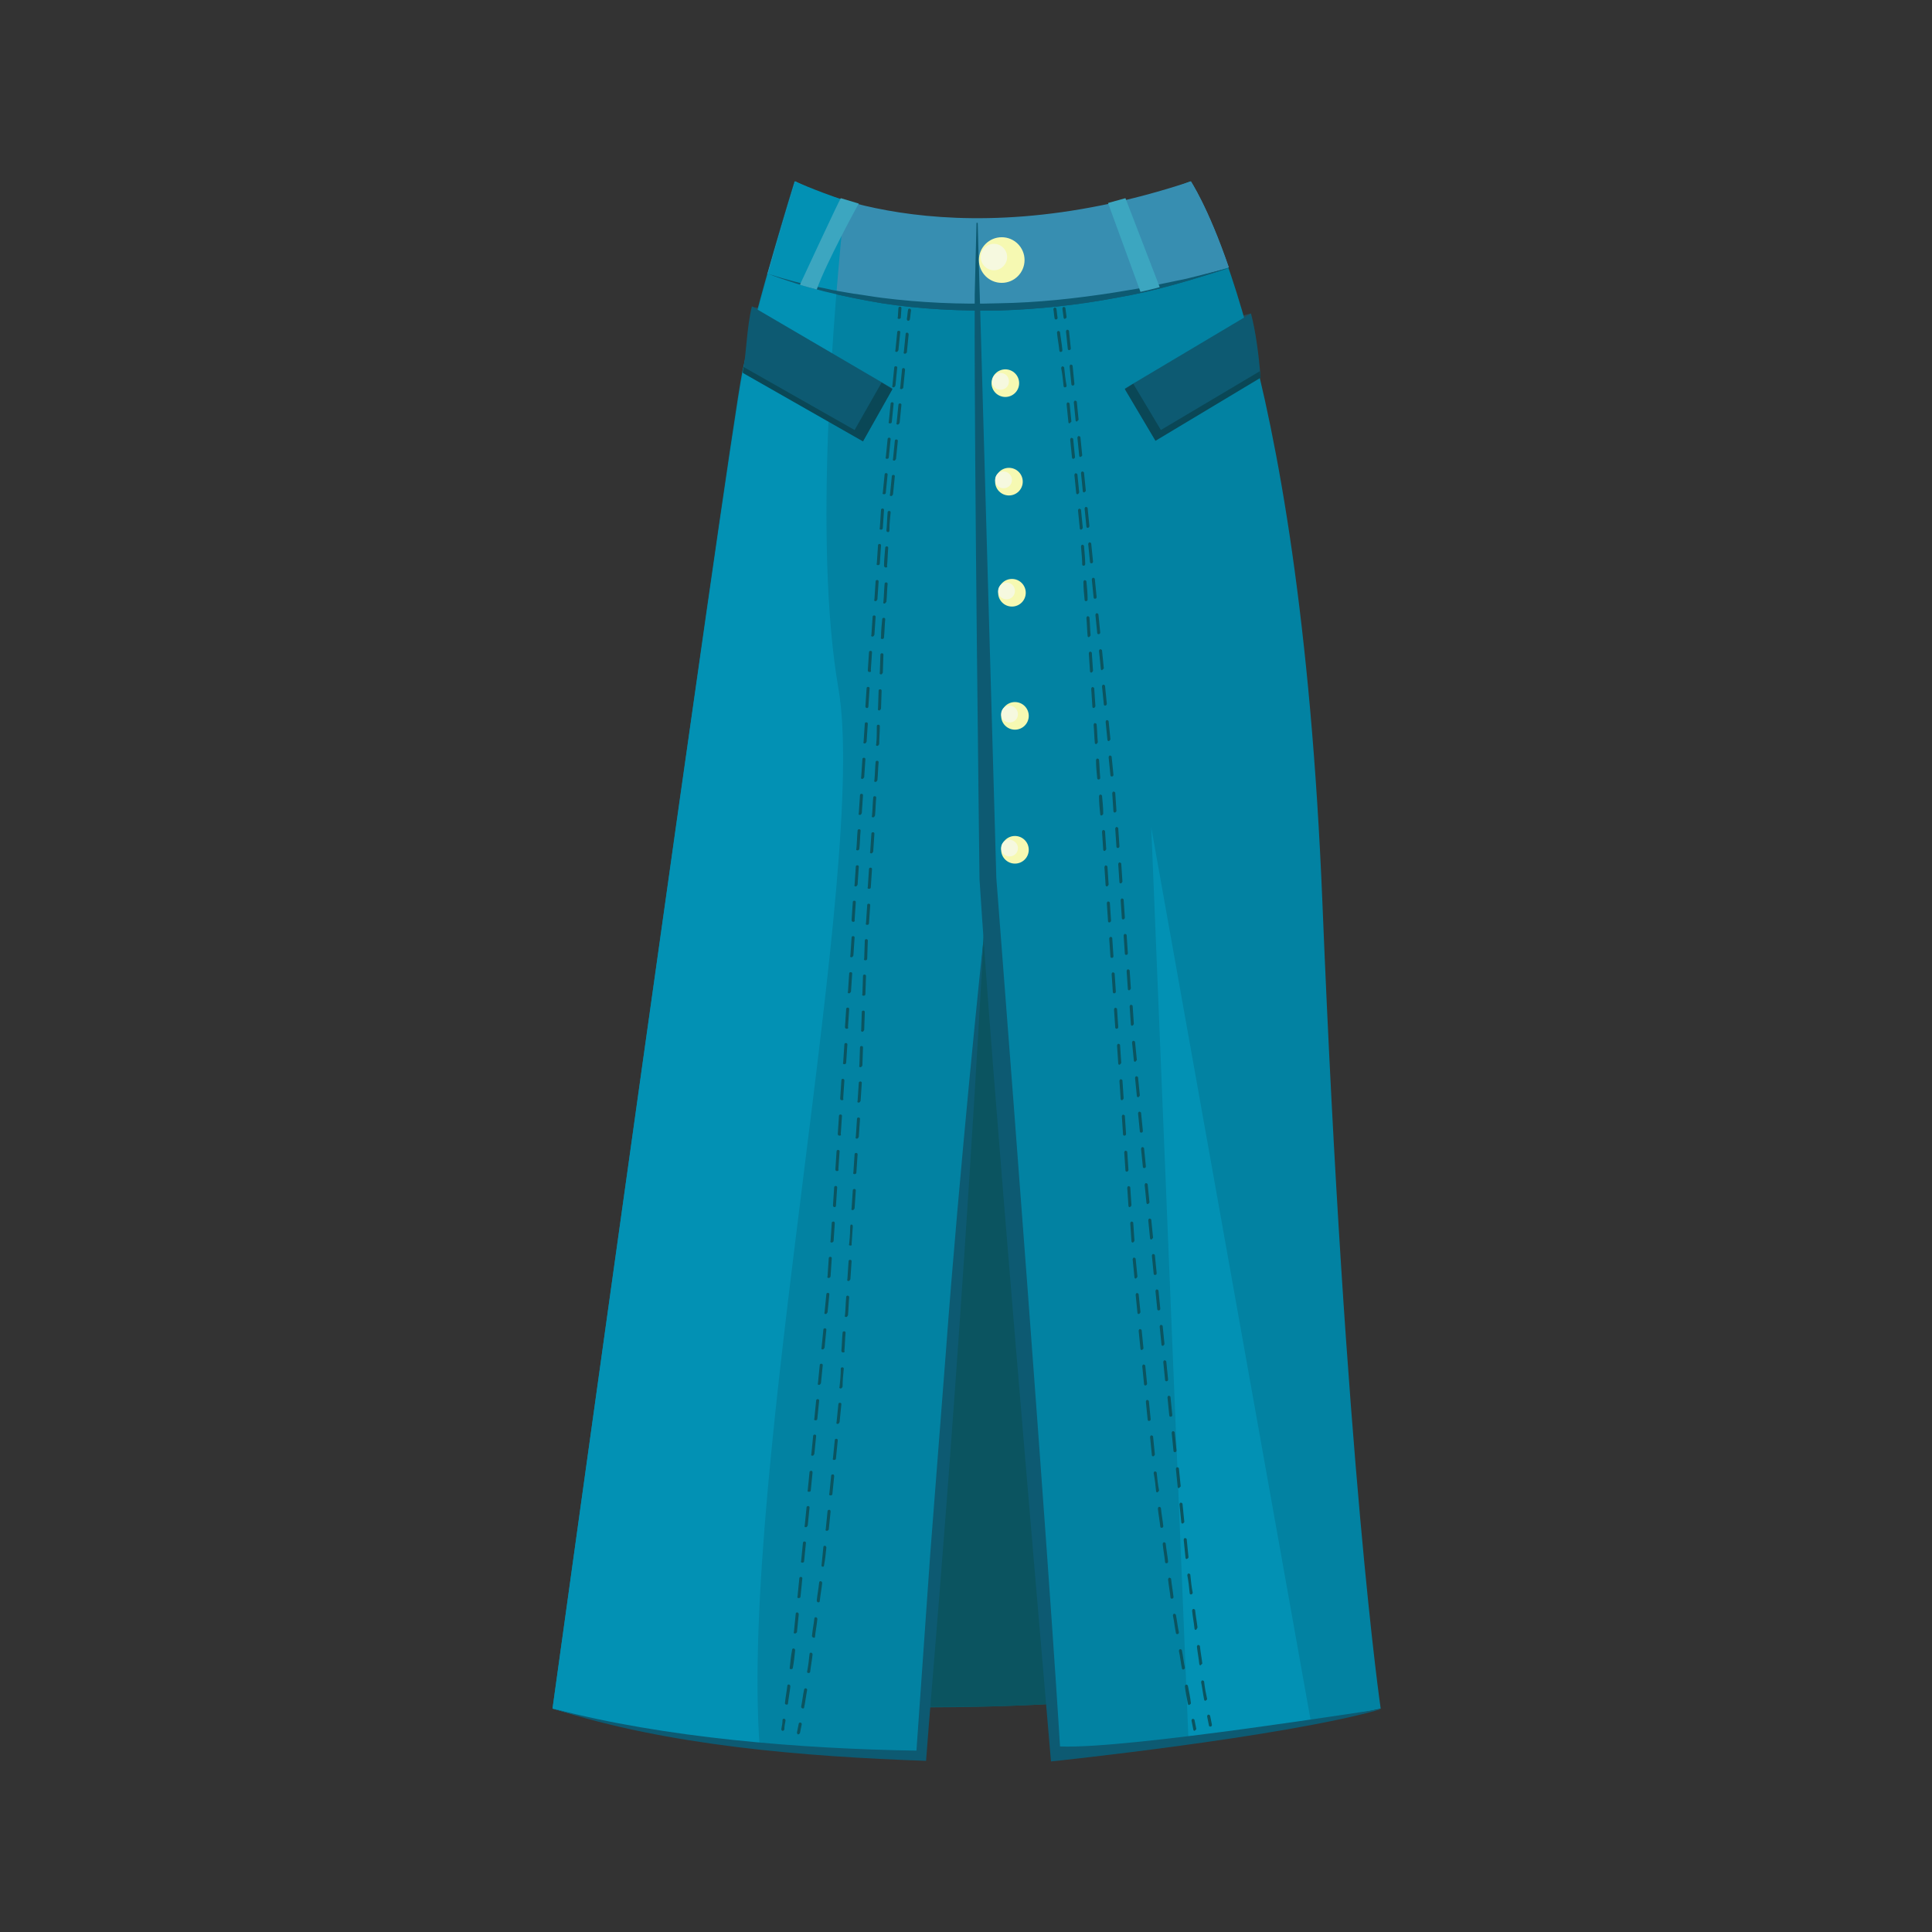
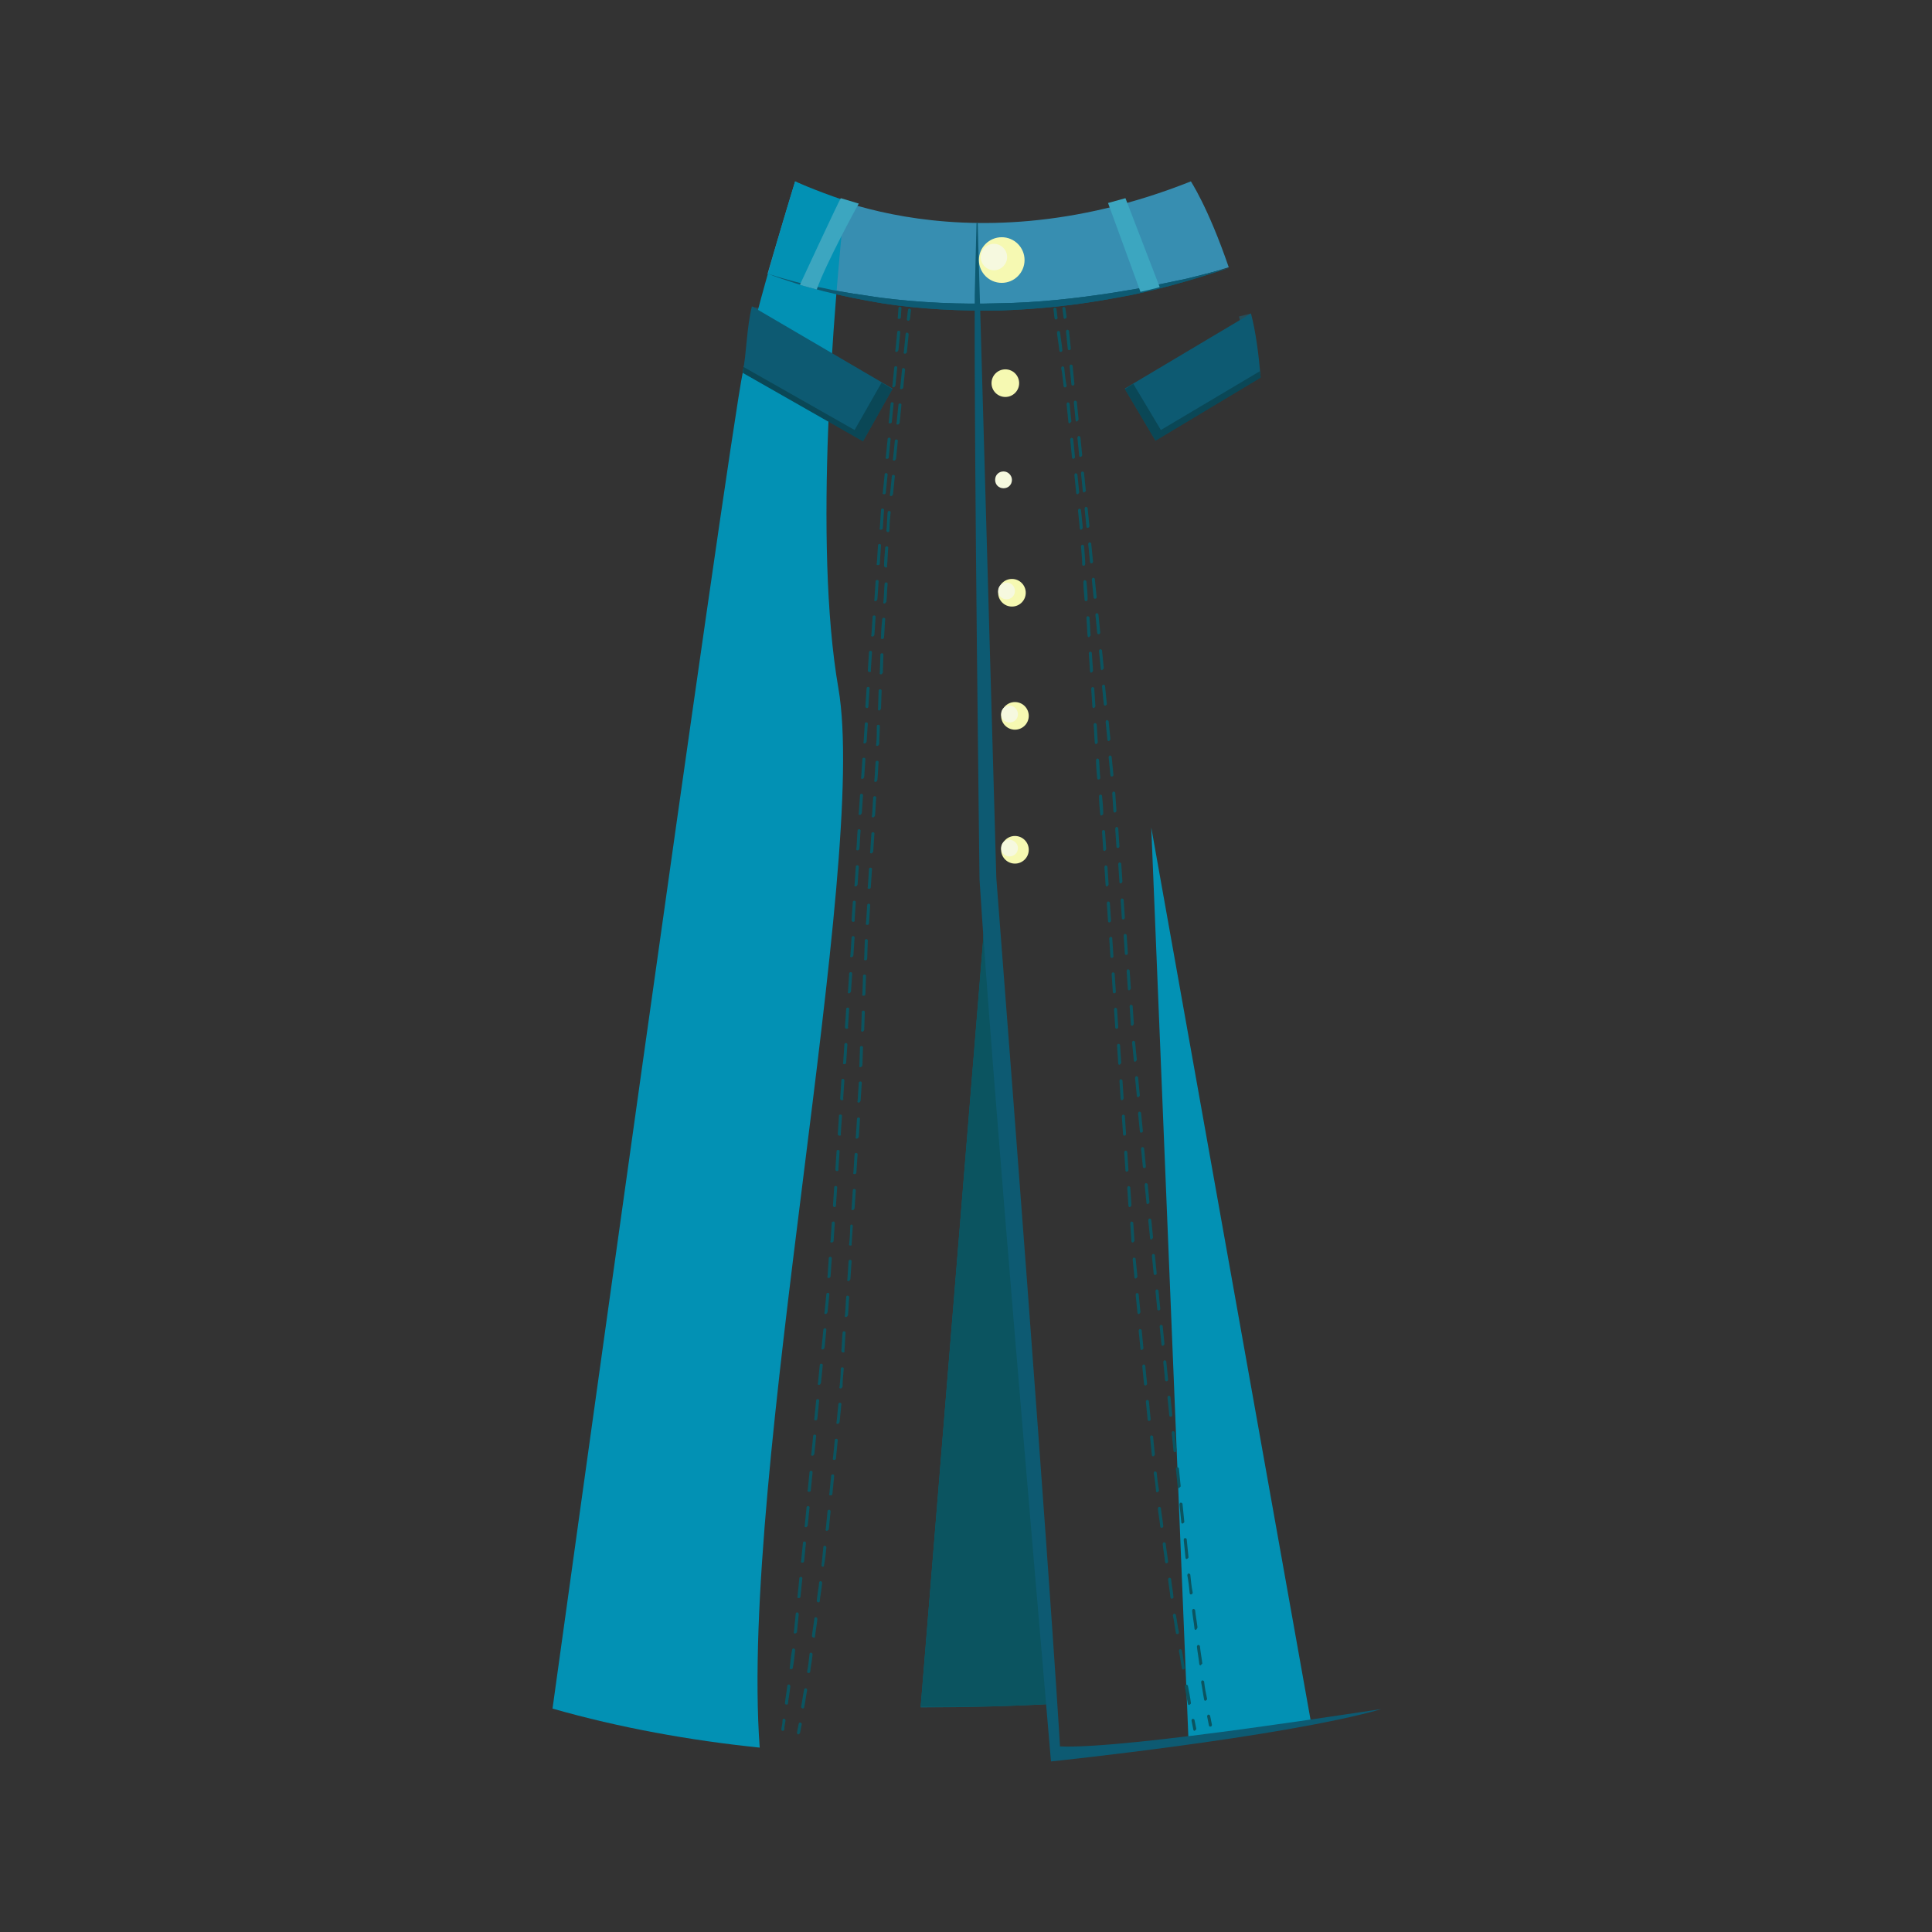
<svg xmlns="http://www.w3.org/2000/svg" version="1.1" id="Layer_1" x="0px" y="0px" viewBox="0 0 321.7 321.7" style="enable-background:new 0 0 321.7 321.7;" xml:space="preserve">
  <rect x="0" y="0" width="321.7" height="321.7" fill="#333333" stroke="none" />
  <style type="text/css">
	.st0{fill:#264D59;}
	.st1{fill:#0B6277;}
	.st2{fill:#0B5460;}
	.st3{fill:#0282A2;}
	.st4{fill:#378EB1;}
	.st5{fill:#0D5A72;}
	.st6{fill:#0291B4;}
	.st7{fill:#0A4756;}
	.st8{fill:#F6F9B2;}
	.st9{fill:#F6F9DF;}
	.st10{fill:#3CA6C0;}
</style>
  <g>
    <polygon class="st0" points="127.7,51.5 125.2,51.1 126.4,53.4  " />
    <polygon class="st0" points="206.3,52.7 208.3,52.2 208.3,55.1 206.9,55.1  " />
    <path class="st1" d="M175.6,283.7l-11.1-137.1l-0.2,2.8l-11,134.9C161,284.3,168.5,284.1,175.6,283.7z" />
    <path class="st2" d="M175.6,283.7l-11.1-137.1l-11.2,137.6C161,284.3,168.5,284.1,175.6,283.7z" />
-     <path class="st3" d="M175.6,291.7c31.1-1.9,54.3-7.2,54.3-7.2s-5.9-40.2-9.7-134.1c-3.8-93.9-22-120.2-22-120.2   c-39.2,15.6-65.9,0-65.9,0s-6.4,20.6-8.7,31.7C121.2,73.9,92,284.5,92,284.5c19.9,5.7,41.4,7.7,61.3,7.9l11.2-145.8L175.6,291.7z" />
    <g>
      <path class="st4" d="M204.6,44.5C204.6,44.5,204.6,44.4,204.6,44.5c-3.5-10.2-6.4-14.4-6.3-14.3c0,0,0,0,0,0    c-39.2,15.6-65.9,0-65.9,0s-2.2,7.2-4.6,15.4C137.5,49,166.1,56.6,204.6,44.5z" />
    </g>
    <g>
      <path class="st5" d="M127.9,45.6c3.1,1,6.2,1.8,9.4,2.4c1.6,0.4,3.2,0.6,4.8,0.9c1.6,0.2,3.2,0.5,4.8,0.7    c6.4,0.8,12.9,1.1,19.4,0.9c6.5-0.1,12.9-0.8,19.3-1.8l4.8-0.8l4.8-1l2.4-0.5l2.4-0.6l4.7-1.2c-6.2,2-12.4,3.9-18.9,5    c-6.4,1.2-12.9,1.9-19.4,2.1c-6.5,0.1-13.1-0.2-19.5-1.2C140.3,49.4,133.9,47.9,127.9,45.6z" />
    </g>
    <g>
-       <path class="st4" d="M204.6,44.5C204.6,44.5,204.6,44.4,204.6,44.5c-3.5-10.2-6.4-14.4-6.3-14.3c0,0,0,0,0,0    c-41.5,13.8-65.9,0-65.9,0s-2.2,7.2-4.6,15.4C137.5,49,166.1,56.6,204.6,44.5z" />
-     </g>
+       </g>
    <path class="st6" d="M132.4,30.2c0,0-6.4,20.6-8.7,31.7C121.2,73.9,92,284.5,92,284.5c11.2,3.2,22.9,5.3,34.5,6.5   c-3.4-46.1,18.2-146.9,13.1-176.4c-4.2-24.3-0.7-63.8,1.1-81.2C135.4,31.6,132.4,30.2,132.4,30.2z" />
    <g>
      <path class="st5" d="M127.9,45.6c3.1,1,6.2,1.8,9.4,2.4c1.6,0.4,3.2,0.6,4.8,0.9c1.6,0.2,3.2,0.5,4.8,0.7    c6.4,0.8,12.9,1.1,19.4,0.9c6.5-0.1,12.9-0.8,19.3-1.8l4.8-0.8l4.8-1l2.4-0.5l2.4-0.6l4.7-1.2c-6.2,2-12.4,3.9-18.9,5    c-6.4,1.2-12.9,1.9-19.4,2.1c-6.5,0.1-13.1-0.2-19.5-1.2C140.3,49.4,133.9,47.9,127.9,45.6z" />
    </g>
    <path class="st5" d="M123.7,61.8c0,0.1,0,0.1,0,0.2l20,11.4l4.9-8.7l-23.4-13.7C124.3,54.7,124.3,59,123.7,61.8z" />
    <path class="st7" d="M146.8,63.7l-4.5,7.9l-18.5-10.5c0,0.3-0.1,0.5-0.1,0.8c0,0.1,0,0.1,0,0.2l20,11.4l4.9-8.7L146.8,63.7z" />
    <path class="st5" d="M208.3,52.2l-21,12.5l5.1,8.6l17.5-10.5C209.6,59.1,209.1,55.2,208.3,52.2z" />
    <path class="st7" d="M193.3,71.6l-4.6-7.7l-1.4,0.9l5.1,8.6l17.5-10.5c0-0.4-0.1-0.8-0.1-1.1L193.3,71.6z" />
    <path class="st6" d="M191.7,137.8l6.2,152c8.1-1,15.1-2,20.4-3L191.7,137.8z" />
    <path class="st5" d="M176.5,290.8c-0.3-5.3-2.3-37.1-10.6-144.6c0-0.1-1.8-63.1-2.7-95.1c-0.2-5.9-0.3-10.8-0.4-14h-0.2l-0.3,12   c0,0.6,0,1.3,0,2c-0.1,24,0.8,95.1,0.8,95.3c2,31.9,9.2,115.2,11.9,146.9c0,0,38.5-4,55-8.7C229.9,284.5,187.8,291.3,176.5,290.8z" />
    <g>
      <g>
        <g>
          <path class="st2" d="M175.8,53.2c-0.1,0-0.2-0.1-0.2-0.2c-0.1-0.5-0.1-1-0.2-1.5c0-0.1,0.1-0.3,0.2-0.3c0.1,0,0.3,0.1,0.3,0.2      c0.1,0.5,0.1,1,0.2,1.5C176.1,53.1,176,53.2,175.8,53.2C175.8,53.2,175.8,53.2,175.8,53.2z" />
        </g>
        <g>
          <path class="st2" d="M198,283.9c-0.1,0-0.2-0.1-0.2-0.2c-0.2-1-0.4-2-0.5-2.9c0-0.1,0.1-0.3,0.2-0.3c0.1,0,0.3,0.1,0.3,0.2      c0.2,1,0.4,2,0.5,2.9C198.3,283.7,198.2,283.8,198,283.9C198.1,283.9,198.1,283.9,198,283.9z M197,278c-0.1,0-0.2-0.1-0.2-0.2      c-0.2-1-0.3-2-0.5-2.9c0-0.1,0.1-0.3,0.2-0.3c0.1,0,0.3,0.1,0.3,0.2c0.2,1,0.3,2,0.5,2.9C197.3,277.8,197.2,278,197,278      C197,278,197,278,197,278z M196,272.1c-0.1,0-0.2-0.1-0.2-0.2c-0.2-1-0.3-2-0.5-2.9c0-0.1,0.1-0.3,0.2-0.3      c0.1,0,0.3,0.1,0.3,0.2c0.2,1,0.3,2,0.5,2.9C196.3,272,196.2,272.1,196,272.1C196,272.1,196,272.1,196,272.1z M195.1,266.2      c-0.1,0-0.2-0.1-0.2-0.2c-0.1-1-0.3-2-0.4-3c0-0.1,0.1-0.3,0.2-0.3c0.1,0,0.3,0.1,0.3,0.2c0.1,1,0.3,2,0.4,3      C195.4,266.1,195.3,266.2,195.1,266.2C195.1,266.2,195.1,266.2,195.1,266.2z M194.2,260.3c-0.1,0-0.2-0.1-0.2-0.2      c-0.1-1-0.3-2-0.4-3c0-0.1,0.1-0.3,0.2-0.3c0.1,0,0.3,0.1,0.3,0.2c0.1,1,0.3,2,0.4,3C194.5,260.2,194.4,260.3,194.2,260.3      C194.3,260.3,194.2,260.3,194.2,260.3z M193.4,254.4c-0.1,0-0.2-0.1-0.2-0.2c-0.1-1-0.3-2-0.4-3c0-0.1,0.1-0.3,0.2-0.3      c0.1,0,0.3,0.1,0.3,0.2c0.1,1,0.3,2,0.4,3C193.7,254.3,193.6,254.4,193.4,254.4C193.4,254.4,193.4,254.4,193.4,254.4z       M192.7,248.5c-0.1,0-0.2-0.1-0.2-0.2c-0.1-1-0.2-2-0.4-3c0-0.1,0.1-0.3,0.2-0.3c0.1,0,0.3,0.1,0.3,0.2c0.1,1,0.2,2,0.4,3      C192.9,248.3,192.8,248.5,192.7,248.5C192.7,248.5,192.7,248.5,192.7,248.5z M192,242.5c-0.1,0-0.2-0.1-0.2-0.2      c-0.1-1-0.2-2-0.3-3c0-0.1,0.1-0.3,0.2-0.3c0.1,0,0.3,0.1,0.3,0.2c0.1,1,0.2,2,0.3,3C192.2,242.4,192.1,242.5,192,242.5      C192,242.5,192,242.5,192,242.5z M191.3,236.6c-0.1,0-0.2-0.1-0.2-0.2c-0.1-1-0.2-2-0.3-3c0-0.1,0.1-0.3,0.2-0.3      c0.1,0,0.3,0.1,0.3,0.2c0.1,1,0.2,2,0.3,3C191.6,236.5,191.5,236.6,191.3,236.6C191.3,236.6,191.3,236.6,191.3,236.6z       M190.7,230.7c-0.1,0-0.2-0.1-0.2-0.2c-0.1-1-0.2-2-0.3-3c0-0.1,0.1-0.3,0.2-0.3c0.1,0,0.3,0.1,0.3,0.2c0.1,1,0.2,2,0.3,3      C191,230.5,190.9,230.7,190.7,230.7C190.7,230.7,190.7,230.7,190.7,230.7z M190.1,224.8c-0.1,0-0.2-0.1-0.2-0.2      c-0.1-1-0.2-2-0.3-3c0-0.1,0.1-0.3,0.2-0.3c0.1,0,0.3,0.1,0.3,0.2c0.1,1,0.2,2,0.3,3C190.4,224.6,190.3,224.7,190.1,224.8      C190.1,224.8,190.1,224.8,190.1,224.8z M189.6,218.8c-0.1,0-0.2-0.1-0.2-0.2c-0.1-1-0.2-2-0.3-3c0-0.1,0.1-0.3,0.2-0.3      c0.1,0,0.3,0.1,0.3,0.2c0.1,1,0.2,2,0.3,3C189.8,218.7,189.7,218.8,189.6,218.8C189.6,218.8,189.6,218.8,189.6,218.8z       M189.1,212.9c-0.1,0-0.2-0.1-0.2-0.2l-0.3-3c0-0.1,0.1-0.3,0.2-0.3c0.1,0,0.3,0.1,0.3,0.2l0.3,3      C189.3,212.7,189.2,212.9,189.1,212.9C189.1,212.9,189.1,212.9,189.1,212.9z M188.6,206.9c-0.1,0-0.2-0.1-0.2-0.2l-0.2-3      c0-0.1,0.1-0.3,0.2-0.3c0.1,0,0.3,0.1,0.3,0.2l0.2,3C188.8,206.8,188.7,206.9,188.6,206.9C188.6,206.9,188.6,206.9,188.6,206.9z       M188.1,201c-0.1,0-0.2-0.1-0.2-0.2l-0.2-3c0-0.1,0.1-0.3,0.2-0.3c0.1,0,0.3,0.1,0.3,0.2l0.2,3C188.3,200.9,188.2,201,188.1,201      C188.1,201,188.1,201,188.1,201z M187.6,195.1c-0.1,0-0.2-0.1-0.2-0.2l-0.2-3c0-0.1,0.1-0.3,0.2-0.3c0.1,0,0.3,0.1,0.3,0.2      l0.2,3C187.9,194.9,187.8,195.1,187.6,195.1C187.6,195.1,187.6,195.1,187.6,195.1z M187.2,189.1c-0.1,0-0.2-0.1-0.2-0.2l-0.2-3      c0-0.1,0.1-0.3,0.2-0.3c0.1,0,0.3,0.1,0.3,0.2l0.2,3C187.5,189,187.4,189.1,187.2,189.1C187.2,189.1,187.2,189.1,187.2,189.1z       M186.8,183.2c-0.1,0-0.2-0.1-0.2-0.2l-0.2-3c0-0.1,0.1-0.3,0.2-0.3c0.1,0,0.3,0.1,0.3,0.2l0.2,3      C187,183.1,186.9,183.2,186.8,183.2C186.8,183.2,186.8,183.2,186.8,183.2z M186.4,177.3c-0.1,0-0.2-0.1-0.2-0.2l-0.2-3      c0-0.1,0.1-0.3,0.2-0.3c0.1,0,0.3,0.1,0.3,0.2l0.2,3C186.6,177.1,186.5,177.3,186.4,177.3C186.4,177.3,186.4,177.3,186.4,177.3z       M185.9,171.3c-0.1,0-0.2-0.1-0.2-0.2l-0.2-3c0-0.1,0.1-0.3,0.2-0.3c0.1,0,0.3,0.1,0.3,0.2l0.2,3      C186.2,171.2,186.1,171.3,185.9,171.3C186,171.3,186,171.3,185.9,171.3z M185.5,165.4c-0.1,0-0.2-0.1-0.2-0.2l-0.2-3      c0-0.1,0.1-0.3,0.2-0.3c0.1,0,0.3,0.1,0.3,0.2l0.2,3C185.8,165.3,185.7,165.4,185.5,165.4C185.5,165.4,185.5,165.4,185.5,165.4z       M185.1,159.5c-0.1,0-0.2-0.1-0.2-0.2l-0.2-3c0-0.1,0.1-0.3,0.2-0.3c0.2,0,0.3,0.1,0.3,0.2l0.2,3      C185.4,159.4,185.3,159.5,185.1,159.5C185.1,159.5,185.1,159.5,185.1,159.5z M184.7,153.6c-0.1,0-0.2-0.1-0.2-0.2l-0.2-3      c0-0.1,0.1-0.3,0.2-0.3c0.1,0,0.3,0.1,0.3,0.2l0.2,3C185,153.4,184.9,153.6,184.7,153.6C184.7,153.6,184.7,153.6,184.7,153.6z       M184.3,147.6c-0.1,0-0.2-0.1-0.2-0.2l-0.2-3c0-0.1,0.1-0.3,0.2-0.3c0.1,0,0.3,0.1,0.3,0.2l0.2,3      C184.5,147.5,184.4,147.6,184.3,147.6C184.3,147.6,184.3,147.6,184.3,147.6z M183.9,141.7c-0.1,0-0.2-0.1-0.2-0.2l-0.2-3      c0-0.1,0.1-0.3,0.2-0.3c0.1,0,0.3,0.1,0.3,0.2l0.2,3C184.1,141.6,184,141.7,183.9,141.7C183.9,141.7,183.9,141.7,183.9,141.7z       M183.4,135.8c-0.1,0-0.2-0.1-0.2-0.2c-0.1-1-0.2-2-0.2-3c0-0.1,0.1-0.3,0.2-0.3c0.1,0,0.3,0.1,0.3,0.2c0.1,1,0.2,2,0.2,3      C183.7,135.6,183.6,135.7,183.4,135.8C183.4,135.8,183.4,135.8,183.4,135.8z M182.9,129.8c-0.1,0-0.2-0.1-0.2-0.2      c-0.1-1-0.2-2-0.2-3c0-0.1,0.1-0.3,0.2-0.3c0.1,0,0.3,0.1,0.3,0.2c0.1,1,0.1,2,0.2,3C183.2,129.7,183.1,129.8,182.9,129.8      C182.9,129.8,182.9,129.8,182.9,129.8z M182.5,123.9c-0.1,0-0.2-0.1-0.2-0.2c-0.1-1-0.1-2-0.2-3c0-0.1,0.1-0.3,0.2-0.3      c0.1,0,0.3,0.1,0.3,0.2c0.1,1,0.1,2,0.2,3C182.7,123.8,182.6,123.9,182.5,123.9C182.5,123.9,182.5,123.9,182.5,123.9z       M182.1,117.9c-0.1,0-0.2-0.1-0.2-0.2l-0.2-3c0-0.1,0.1-0.3,0.2-0.3c0.1,0,0.3,0.1,0.3,0.2l0.2,3      C182.3,117.8,182.2,117.9,182.1,117.9C182.1,117.9,182.1,117.9,182.1,117.9z M181.7,112c-0.1,0-0.2-0.1-0.2-0.2l-0.2-3      c0-0.1,0.1-0.3,0.2-0.3c0.1,0,0.3,0.1,0.3,0.2l0.2,3C181.9,111.9,181.8,112,181.7,112C181.7,112,181.7,112,181.7,112z       M181.3,106.1c-0.1,0-0.2-0.1-0.2-0.2c-0.1-1-0.1-2-0.2-3c0-0.1,0.1-0.3,0.2-0.3c0.1,0,0.3,0.1,0.3,0.2c0.1,1,0.1,2,0.2,3      C181.5,105.9,181.4,106.1,181.3,106.1C181.3,106.1,181.3,106.1,181.3,106.1z M180.8,100.1c-0.1,0-0.2-0.1-0.2-0.2      c-0.1-1-0.2-2-0.2-3c0-0.1,0.1-0.3,0.2-0.3c0.1,0,0.3,0.1,0.3,0.2c0.1,1,0.2,2,0.2,3C181.1,100,181,100.1,180.8,100.1      C180.9,100.1,180.8,100.1,180.8,100.1z M180.4,94.2c-0.1,0-0.2-0.1-0.2-0.2c0-0.8-0.1-1.8-0.2-3c0-0.1,0.1-0.3,0.2-0.3      c0.1,0,0.3,0.1,0.3,0.2c0.1,1.2,0.2,2.2,0.2,3C180.7,94.1,180.6,94.2,180.4,94.2C180.4,94.2,180.4,94.2,180.4,94.2z M180,88.2      c-0.1,0-0.2-0.1-0.2-0.2c-0.1-0.9-0.2-1.9-0.3-3c0-0.1,0.1-0.3,0.2-0.3c0.1,0,0.3,0.1,0.3,0.2c0.1,1,0.2,2,0.3,3      C180.2,88.1,180.1,88.2,180,88.2C180,88.2,180,88.2,180,88.2z M179.4,82.3c-0.1,0-0.2-0.1-0.2-0.2c-0.1-1-0.2-2-0.3-3      c0-0.1,0.1-0.3,0.2-0.3c0.1,0,0.3,0.1,0.3,0.2c0.1,1,0.2,2,0.3,3C179.6,82.2,179.5,82.3,179.4,82.3      C179.4,82.3,179.4,82.3,179.4,82.3z M178.7,76.4c-0.1,0-0.2-0.1-0.2-0.2c-0.1-1-0.2-2-0.3-3c0-0.1,0.1-0.3,0.2-0.3      c0.1,0,0.3,0.1,0.3,0.2c0.1,1,0.2,2,0.3,3C179,76.2,178.9,76.4,178.7,76.4C178.7,76.4,178.7,76.4,178.7,76.4z M178.1,70.5      c-0.1,0-0.2-0.1-0.2-0.2c-0.1-1-0.2-2-0.3-3c0-0.1,0.1-0.3,0.2-0.3c0.1,0,0.3,0.1,0.3,0.2c0.1,1,0.2,2,0.3,3      C178.3,70.3,178.2,70.4,178.1,70.5C178.1,70.5,178.1,70.5,178.1,70.5z M177.3,64.5c-0.1,0-0.2-0.1-0.2-0.2c-0.1-1-0.2-2-0.4-3      c0-0.1,0.1-0.3,0.2-0.3c0.1,0,0.3,0.1,0.3,0.2c0.1,1,0.2,2,0.4,3C177.6,64.4,177.5,64.5,177.3,64.5      C177.4,64.5,177.4,64.5,177.3,64.5z M176.6,58.6c-0.1,0-0.2-0.1-0.2-0.2c-0.1-1-0.3-2-0.4-3c0-0.1,0.1-0.3,0.2-0.3      c0.1,0,0.3,0.1,0.3,0.2c0.1,0.9,0.3,1.9,0.4,3C176.9,58.5,176.8,58.6,176.6,58.6C176.6,58.6,176.6,58.6,176.6,58.6z" />
        </g>
        <g>
          <path class="st2" d="M198.9,288.2c-0.1,0-0.2-0.1-0.2-0.2l-0.3-1.5c0-0.1,0.1-0.3,0.2-0.3c0.1,0,0.3,0.1,0.3,0.2l0.3,1.5      C199.1,288,199.1,288.1,198.9,288.2C198.9,288.2,198.9,288.2,198.9,288.2z" />
        </g>
      </g>
      <g>
        <g>
          <path class="st2" d="M177.3,53.1c-0.1,0-0.2-0.1-0.2-0.2l-0.2-1.5c0-0.1,0.1-0.3,0.2-0.3c0.1,0,0.3,0.1,0.3,0.2l0.2,1.5      C177.6,52.9,177.5,53,177.3,53.1C177.4,53.1,177.4,53.1,177.3,53.1z" />
        </g>
        <g>
          <path class="st2" d="M200.7,283.2c-0.1,0-0.2-0.1-0.2-0.2c-0.2-1-0.3-1.9-0.5-2.9c0-0.1,0.1-0.3,0.2-0.3c0.1,0,0.3,0.1,0.3,0.2      c0.1,1,0.3,2,0.5,2.9C201,283,200.9,283.1,200.7,283.2C200.8,283.2,200.8,283.2,200.7,283.2z M199.9,277.3      c-0.1,0-0.2-0.1-0.2-0.2c-0.1-1-0.3-2-0.4-2.9c0-0.1,0.1-0.3,0.2-0.3c0.1,0,0.3,0.1,0.3,0.2c0.1,1,0.3,2,0.4,2.9      C200.1,277.1,200,277.2,199.9,277.3C199.9,277.3,199.9,277.3,199.9,277.3z M199.1,271.4c-0.1,0-0.2-0.1-0.2-0.2      c-0.1-1-0.3-2-0.4-3c0-0.1,0.1-0.3,0.2-0.3c0.1,0,0.3,0.1,0.3,0.2c0.1,1,0.3,2,0.4,2.9C199.3,271.2,199.2,271.4,199.1,271.4      C199.1,271.4,199.1,271.4,199.1,271.4z M198.3,265.5c-0.1,0-0.2-0.1-0.2-0.2c-0.1-1-0.2-2-0.4-3c0-0.1,0.1-0.3,0.2-0.3      c0.1,0,0.3,0.1,0.3,0.2c0.1,1,0.2,2,0.4,3C198.6,265.3,198.5,265.5,198.3,265.5C198.3,265.5,198.3,265.5,198.3,265.5z       M197.6,259.6c-0.1,0-0.2-0.1-0.2-0.2c-0.1-1-0.2-2-0.3-3c0-0.1,0.1-0.3,0.2-0.3c0.1,0,0.3,0.1,0.3,0.2c0.1,1,0.2,2,0.3,3      C197.9,259.4,197.8,259.5,197.6,259.6C197.6,259.6,197.6,259.6,197.6,259.6z M196.9,253.7c-0.1,0-0.2-0.1-0.2-0.2l-0.3-3      c0-0.1,0.1-0.3,0.2-0.3c0.1,0,0.3,0.1,0.3,0.2l0.3,3C197.2,253.5,197.1,253.6,196.9,253.7C196.9,253.7,196.9,253.7,196.9,253.7z       M196.3,247.8c-0.1,0-0.2-0.1-0.2-0.2l-0.3-3c0-0.1,0.1-0.3,0.2-0.3c0.1,0,0.3,0.1,0.3,0.2l0.3,3      C196.5,247.6,196.4,247.7,196.3,247.8C196.3,247.8,196.3,247.8,196.3,247.8z M195.6,241.8c-0.1,0-0.2-0.1-0.2-0.2l-0.3-3      c0-0.1,0.1-0.3,0.2-0.3c0.1,0,0.3,0.1,0.3,0.2l0.3,3C195.9,241.7,195.8,241.8,195.6,241.8C195.6,241.8,195.6,241.8,195.6,241.8z       M194.9,235.9c-0.1,0-0.2-0.1-0.2-0.2c-0.1-1-0.2-2-0.3-3c0-0.1,0.1-0.3,0.2-0.3c0.1,0,0.3,0.1,0.3,0.2c0.1,1,0.2,2,0.3,3      C195.2,235.8,195.1,235.9,194.9,235.9C195,235.9,194.9,235.9,194.9,235.9z M194.2,230c-0.1,0-0.2-0.1-0.2-0.2      c-0.1-1-0.2-2-0.3-3c0-0.1,0.1-0.3,0.2-0.3c0.1,0,0.3,0.1,0.3,0.2c0.1,1,0.2,2,0.3,3C194.5,229.9,194.4,230,194.2,230      C194.3,230,194.3,230,194.2,230z M193.6,224.1c-0.1,0-0.2-0.1-0.2-0.2c-0.1-1-0.2-2-0.3-3c0-0.1,0.1-0.3,0.2-0.3      c0.1,0,0.3,0.1,0.3,0.2c0.1,1,0.2,2,0.3,3C193.8,224,193.7,224.1,193.6,224.1C193.6,224.1,193.6,224.1,193.6,224.1z       M192.9,218.2c-0.1,0-0.2-0.1-0.2-0.2c-0.1-1-0.2-2-0.3-3c0-0.1,0.1-0.3,0.2-0.3c0.1,0,0.3,0.1,0.3,0.2c0.1,1,0.2,2,0.3,3      C193.2,218.1,193.1,218.2,192.9,218.2C192.9,218.2,192.9,218.2,192.9,218.2z M192.3,212.3c-0.1,0-0.2-0.1-0.2-0.2      c-0.1-1-0.2-2-0.3-3c0-0.1,0.1-0.3,0.2-0.3c0.1,0,0.3,0.1,0.3,0.2c0.1,1,0.2,2,0.3,3C192.6,212.2,192.5,212.3,192.3,212.3      C192.3,212.3,192.3,212.3,192.3,212.3z M191.7,206.4c-0.1,0-0.2-0.1-0.2-0.2l-0.3-3c0-0.1,0.1-0.3,0.2-0.3      c0.1,0,0.3,0.1,0.3,0.2l0.3,3C191.9,206.2,191.8,206.4,191.7,206.4C191.7,206.4,191.7,206.4,191.7,206.4z M191.1,200.5      c-0.1,0-0.2-0.1-0.2-0.2l-0.3-3c0-0.1,0.1-0.3,0.2-0.3c0.1,0,0.3,0.1,0.3,0.2l0.3,3C191.4,200.3,191.3,200.4,191.1,200.5      C191.1,200.5,191.1,200.5,191.1,200.5z M190.5,194.5c-0.1,0-0.2-0.1-0.2-0.2l-0.3-3c0-0.1,0.1-0.3,0.2-0.3      c0.1,0,0.3,0.1,0.3,0.2l0.3,3C190.8,194.4,190.7,194.5,190.5,194.5C190.6,194.5,190.6,194.5,190.5,194.5z M190,188.6      c-0.1,0-0.2-0.1-0.2-0.2l-0.3-3c0-0.1,0.1-0.3,0.2-0.3c0.1,0,0.3,0.1,0.3,0.2l0.3,3C190.3,188.5,190.2,188.6,190,188.6      C190,188.6,190,188.6,190,188.6z M189.5,182.7c-0.1,0-0.2-0.1-0.2-0.2l-0.3-3c0-0.1,0.1-0.3,0.2-0.3c0.1,0,0.3,0.1,0.3,0.2      l0.3,3C189.7,182.6,189.6,182.7,189.5,182.7C189.5,182.7,189.5,182.7,189.5,182.7z M189,176.8c-0.1,0-0.2-0.1-0.2-0.2l-0.3-3      c0-0.1,0.1-0.3,0.2-0.3c0.1,0,0.3,0.1,0.3,0.2l0.3,3C189.2,176.6,189.1,176.8,189,176.8C189,176.8,189,176.8,189,176.8z       M188.5,170.8c-0.1,0-0.2-0.1-0.2-0.2l-0.2-3c0-0.1,0.1-0.3,0.2-0.3c0.1,0,0.3,0.1,0.3,0.2l0.2,3      C188.7,170.7,188.6,170.8,188.5,170.8C188.5,170.8,188.5,170.8,188.5,170.8z M188,164.9c-0.1,0-0.2-0.1-0.2-0.2l-0.2-3      c0-0.1,0.1-0.3,0.2-0.3c0.1,0,0.3,0.1,0.3,0.2l0.2,3C188.2,164.8,188.1,164.9,188,164.9C188,164.9,188,164.9,188,164.9z       M187.5,159c-0.1,0-0.2-0.1-0.2-0.2l-0.2-3c0-0.1,0.1-0.3,0.2-0.3c0.1,0,0.3,0.1,0.3,0.2l0.2,3C187.8,158.9,187.7,159,187.5,159      C187.5,159,187.5,159,187.5,159z M187,153.1c-0.1,0-0.2-0.1-0.2-0.2l-0.2-3c0-0.1,0.1-0.3,0.2-0.3c0.1,0,0.3,0.1,0.3,0.2l0.2,3      C187.3,152.9,187.2,153.1,187,153.1C187,153.1,187,153.1,187,153.1z M186.6,147.1c-0.1,0-0.2-0.1-0.2-0.2l-0.2-3      c0-0.1,0.1-0.3,0.2-0.3c0.1,0,0.3,0.1,0.3,0.2l0.2,3C186.8,147,186.7,147.1,186.6,147.1C186.6,147.1,186.6,147.1,186.6,147.1z       M186.1,141.2c-0.1,0-0.2-0.1-0.2-0.2l-0.2-3c0-0.1,0.1-0.3,0.2-0.3c0.1,0,0.3,0.1,0.3,0.2l0.2,3      C186.4,141.1,186.3,141.2,186.1,141.2C186.1,141.2,186.1,141.2,186.1,141.2z M185.6,135.3c-0.1,0-0.2-0.1-0.2-0.2l-0.2-3      c0-0.1,0.1-0.3,0.2-0.3c0.1,0,0.3,0.1,0.3,0.2l0.2,3C185.9,135.1,185.8,135.3,185.6,135.3C185.6,135.3,185.6,135.3,185.6,135.3z       M185.1,129.3c-0.1,0-0.2-0.1-0.2-0.2l-0.3-3c0-0.1,0.1-0.3,0.2-0.3c0.1,0,0.3,0.1,0.3,0.2l0.3,3      C185.4,129.2,185.3,129.3,185.1,129.3C185.1,129.3,185.1,129.3,185.1,129.3z M184.6,123.4c-0.1,0-0.2-0.1-0.2-0.2l-0.3-3      c0-0.1,0.1-0.3,0.2-0.3c0.1,0,0.3,0.1,0.3,0.2l0.3,3C184.8,123.3,184.7,123.4,184.6,123.4C184.6,123.4,184.6,123.4,184.6,123.4z       M184,117.5c-0.1,0-0.2-0.1-0.2-0.2l-0.3-3c0-0.1,0.1-0.3,0.2-0.3c0.1,0,0.3,0.1,0.3,0.2l0.3,3      C184.3,117.3,184.2,117.5,184,117.5C184.1,117.5,184,117.5,184,117.5z M183.5,111.6c-0.1,0-0.2-0.1-0.2-0.2l-0.3-3      c0-0.1,0.1-0.3,0.2-0.3c0.1,0,0.3,0.1,0.3,0.2l0.3,3C183.7,111.4,183.6,111.5,183.5,111.6C183.5,111.6,183.5,111.6,183.5,111.6z       M182.9,105.6c-0.1,0-0.2-0.1-0.2-0.2l-0.3-3c0-0.1,0.1-0.3,0.2-0.3c0.1,0,0.3,0.1,0.3,0.2l0.3,3      C183.2,105.5,183.1,105.6,182.9,105.6C182.9,105.6,182.9,105.6,182.9,105.6z M182.3,99.7c-0.1,0-0.2-0.1-0.2-0.2l-0.3-3      c0-0.1,0.1-0.3,0.2-0.3c0.1,0,0.3,0.1,0.3,0.2l0.3,3C182.6,99.6,182.5,99.7,182.3,99.7C182.3,99.7,182.3,99.7,182.3,99.7z       M181.7,93.8c-0.1,0-0.2-0.1-0.2-0.2l-0.3-3c0-0.1,0.1-0.3,0.2-0.3c0.1,0,0.3,0.1,0.3,0.2l0.3,3C182,93.7,181.9,93.8,181.7,93.8      C181.8,93.8,181.7,93.8,181.7,93.8z M181.1,87.9c-0.1,0-0.2-0.1-0.2-0.2l-0.3-3c0-0.1,0.1-0.3,0.2-0.3c0.1,0,0.3,0.1,0.3,0.2      l0.3,3C181.4,87.7,181.3,87.9,181.1,87.9C181.1,87.9,181.1,87.9,181.1,87.9z M180.5,82c-0.1,0-0.2-0.1-0.2-0.2l-0.3-3      c0-0.1,0.1-0.3,0.2-0.3c0.1,0,0.3,0.1,0.3,0.2l0.3,3C180.8,81.8,180.7,81.9,180.5,82C180.5,82,180.5,82,180.5,82z M179.9,76.1      c-0.1,0-0.2-0.1-0.2-0.2l-0.3-3c0-0.1,0.1-0.3,0.2-0.3c0.1,0,0.3,0.1,0.3,0.2l0.3,3C180.2,75.9,180.1,76,179.9,76.1      C179.9,76.1,179.9,76.1,179.9,76.1z M179.3,70.2c-0.1,0-0.2-0.1-0.2-0.2l-0.3-3c0-0.1,0.1-0.3,0.2-0.3c0.1,0,0.3,0.1,0.3,0.2      l0.3,3C179.5,70,179.4,70.1,179.3,70.2C179.3,70.2,179.3,70.2,179.3,70.2z M178.6,64.2c-0.1,0-0.2-0.1-0.2-0.2l-0.3-3      c0-0.1,0.1-0.3,0.2-0.3c0.1,0,0.3,0.1,0.3,0.2l0.3,3C178.9,64.1,178.8,64.2,178.6,64.2C178.6,64.2,178.6,64.2,178.6,64.2z       M178,58.3c-0.1,0-0.2-0.1-0.2-0.2l-0.3-2.9c0-0.1,0.1-0.3,0.2-0.3c0.1,0,0.3,0.1,0.3,0.2l0.3,2.9      C178.3,58.2,178.2,58.3,178,58.3C178,58.3,178,58.3,178,58.3z" />
        </g>
        <g>
          <path class="st2" d="M201.5,287.5c-0.1,0-0.2-0.1-0.2-0.2c-0.1-0.5-0.2-1-0.3-1.5c0-0.1,0.1-0.3,0.2-0.3c0.1,0,0.3,0.1,0.3,0.2      c0.1,0.5,0.2,1,0.3,1.5C201.8,287.4,201.7,287.5,201.5,287.5C201.5,287.5,201.5,287.5,201.5,287.5z" />
        </g>
      </g>
    </g>
    <g>
      <g>
        <g>
          <path class="st2" d="M151,53.1c0.1-0.5,0.1-1,0.2-1.5c0-0.3,0.5-0.3,0.5,0.1c-0.1,0.5-0.1,1-0.2,1.5      C151.4,53.5,151,53.5,151,53.1z" />
        </g>
        <g>
          <path class="st2" d="M133.4,284.2c0.2-1,0.3-2,0.5-2.9c0.1-0.3,0.5-0.2,0.5,0.1c-0.2,1-0.3,2-0.5,2.9      C133.9,284.6,133.4,284.5,133.4,284.2z M134.4,278.3c0.2-1,0.3-2,0.4-2.9c0-0.3,0.5-0.3,0.5,0.1c-0.1,1-0.3,2-0.4,2.9      C134.8,278.7,134.3,278.6,134.4,278.3z M135.2,272.4c0.1-1,0.3-2,0.4-2.9c0-0.3,0.5-0.3,0.5,0.1c-0.1,1-0.3,2-0.4,3      C135.7,272.8,135.2,272.7,135.2,272.4z M136,266.5c0.1-1,0.3-2,0.4-3c0-0.3,0.5-0.3,0.5,0.1c-0.1,1-0.3,2-0.4,3      C136.5,266.9,136,266.9,136,266.5z M136.8,260.6c0.1-1,0.2-2,0.3-3c0-0.3,0.5-0.3,0.5,0.1c-0.1,1-0.2,2-0.4,3      C137.2,261,136.7,260.9,136.8,260.6z M137.7,254.9C137.7,254.9,137.7,254.9,137.7,254.9c-0.2,0-0.3-0.1-0.2-0.3      c0.1-1,0.2-2,0.3-3c0-0.1,0.1-0.2,0.3-0.2c0.1,0,0.2,0.1,0.2,0.3c-0.1,1-0.2,2-0.3,3C137.9,254.8,137.8,254.9,137.7,254.9z       M138.3,249C138.3,249,138.3,249,138.3,249c-0.2,0-0.3-0.1-0.2-0.3c0.1-1,0.2-2,0.3-3c0-0.1,0.1-0.2,0.3-0.2      c0.1,0,0.2,0.1,0.2,0.3c-0.1,1-0.2,2-0.3,3C138.6,248.9,138.5,249,138.3,249z M138.9,243.1C138.9,243.1,138.9,243.1,138.9,243.1      c-0.2,0-0.3-0.1-0.2-0.3c0.1-1,0.2-2,0.3-3c0-0.3,0.5-0.3,0.5,0c-0.1,1-0.2,2-0.3,3C139.2,243,139.1,243.1,138.9,243.1z       M139.5,237.1C139.5,237.1,139.5,237.1,139.5,237.1c-0.2,0-0.3-0.1-0.2-0.3c0.1-1,0.2-2,0.3-3c0-0.3,0.5-0.3,0.5,0      c-0.1,1-0.2,2-0.3,3C139.7,237,139.6,237.1,139.5,237.1z M140,231.2C140,231.2,140,231.2,140,231.2c-0.2,0-0.3-0.1-0.2-0.3      c0.1-1,0.2-2,0.2-3c0-0.3,0.5-0.3,0.5,0c-0.1,1-0.2,2-0.2,3C140.2,231.1,140.1,231.2,140,231.2z M140.4,225.2      C140.4,225.2,140.4,225.2,140.4,225.2c-0.2,0-0.3-0.1-0.3-0.3c0.1-1,0.1-2,0.2-3c0-0.3,0.5-0.3,0.5,0c-0.1,1-0.1,2-0.2,3      C140.7,225.1,140.6,225.2,140.4,225.2z M140.9,219.3C140.9,219.3,140.8,219.3,140.9,219.3c-0.2,0-0.3-0.1-0.2-0.3      c0.1-1,0.1-2,0.2-3c0-0.4,0.5-0.3,0.5,0c-0.1,1-0.1,2-0.2,3C141.1,219.2,141,219.3,140.9,219.3z M141.3,213.3      C141.3,213.3,141.3,213.3,141.3,213.3c-0.2,0-0.3-0.1-0.2-0.3l0.2-3c0-0.3,0.5-0.3,0.5,0l-0.2,3      C141.5,213.2,141.4,213.3,141.3,213.3z M141.6,207.4C141.6,207.4,141.6,207.4,141.6,207.4c-0.2,0-0.3-0.1-0.2-0.3      c0.3-2.8,0-3.2,0.4-3.2c0.1,0,0.2,0.1,0.2,0.3l-0.2,3C141.9,207.3,141.8,207.4,141.6,207.4z M142,201.5      C142,201.5,142,201.5,142,201.5c-0.2,0-0.3-0.1-0.2-0.3l0.2-3c0-0.3,0.5-0.3,0.5,0l-0.2,3C142.2,201.4,142.1,201.5,142,201.5z       M142.3,195.5C142.3,195.5,142.3,195.5,142.3,195.5c-0.2,0-0.3-0.1-0.2-0.3l0.2-3c0-0.3,0.5-0.3,0.5,0l-0.2,3      C142.6,195.4,142.5,195.5,142.3,195.5z M142.7,189.6C142.6,189.6,142.6,189.6,142.7,189.6c-0.2,0-0.3-0.1-0.2-0.3l0.2-3      c0-0.3,0.5-0.3,0.5,0l-0.2,3C142.9,189.5,142.8,189.6,142.7,189.6z M143,183.6C143,183.6,143,183.6,143,183.6      c-0.2,0-0.3-0.1-0.2-0.3l0.2-3c0-0.3,0.5-0.3,0.5,0l-0.2,3C143.2,183.5,143.1,183.6,143,183.6z M143.3,177.7      C143.3,177.7,143.3,177.7,143.3,177.7c-0.2,0-0.3-0.1-0.2-0.3l0.1-3c0-0.3,0.5-0.3,0.5,0l-0.1,3      C143.5,177.6,143.4,177.7,143.3,177.7z M143.6,171.8C143.6,171.8,143.5,171.8,143.6,171.8c-0.1,0-0.3-0.1-0.2-0.3l0.1-3      c0-0.3,0.5-0.3,0.5,0l-0.1,3C143.8,171.7,143.7,171.8,143.6,171.8z M143.8,165.8C143.8,165.8,143.8,165.8,143.8,165.8      c-0.2,0-0.3-0.1-0.2-0.3l0.1-3c0-0.3,0.5-0.3,0.5,0l-0.1,3C144.1,165.7,144,165.8,143.8,165.8z M144.1,159.9      C144.1,159.9,144.1,159.9,144.1,159.9c-0.2,0-0.3-0.1-0.2-0.3l0.1-3c0-0.3,0.5-0.3,0.5,0l-0.1,3      C144.4,159.8,144.3,159.9,144.1,159.9z M144.4,154C144.4,154,144.4,154,144.4,154c-0.2,0-0.3-0.1-0.2-0.3l0.2-3      c0-0.3,0.5-0.3,0.5,0l-0.2,3C144.7,153.9,144.6,154,144.4,154z M144.7,148C144.7,148,144.7,148,144.7,148      c-0.2,0-0.3-0.1-0.2-0.3l0.2-3c0-0.3,0.5-0.3,0.5,0l-0.2,3C145,147.9,144.9,148,144.7,148z M145.1,142.1      C145.1,142.1,145.1,142.1,145.1,142.1c-0.2,0-0.3-0.1-0.2-0.3l0.2-3c0-0.3,0.5-0.3,0.5,0l-0.2,3      C145.3,142,145.2,142.1,145.1,142.1z M145.4,136.1C145.4,136.1,145.4,136.1,145.4,136.1c-0.2,0-0.3-0.1-0.2-0.3      c0.1-1,0.1-2,0.2-3c0-0.3,0.5-0.3,0.5,0c-0.1,1-0.1,2-0.2,3C145.6,136,145.5,136.1,145.4,136.1z M145.8,130.2      C145.8,130.2,145.7,130.2,145.8,130.2c-0.2,0-0.3-0.1-0.2-0.3c0.1-1,0.1-2,0.2-3c0-0.3,0.5-0.3,0.5,0c-0.1,1-0.1,2-0.2,3      C146,130.1,145.9,130.2,145.8,130.2z M146.1,124.2C146.1,124.2,146.1,124.2,146.1,124.2c-0.2,0-0.3-0.1-0.2-0.3      c0.1-1,0.1-2,0.1-3c0-0.3,0.5-0.3,0.5,0c0,1-0.1,2-0.1,3C146.3,124.1,146.2,124.2,146.1,124.2z M146.4,118.3      C146.4,118.3,146.4,118.3,146.4,118.3c-0.1,0-0.3-0.1-0.2-0.3l0.1-3c0-0.3,0.5-0.3,0.5,0l-0.1,3      C146.6,118.2,146.5,118.3,146.4,118.3z M146.7,112.3C146.7,112.3,146.6,112.3,146.7,112.3c-0.1,0-0.3-0.1-0.2-0.3l0.1-3      c0-0.3,0.5-0.3,0.5,0l-0.1,3C146.9,112.2,146.8,112.3,146.7,112.3z M146.9,106.4C146.9,106.4,146.9,106.4,146.9,106.4      c-0.2,0-0.3-0.1-0.2-0.3c0-1,0.1-2,0.2-3c0-0.3,0.5-0.3,0.5,0c-0.1,1-0.1,2-0.2,3C147.2,106.3,147.1,106.4,146.9,106.4z       M147.3,100.5C147.3,100.5,147.2,100.5,147.3,100.5c-0.2,0-0.3-0.1-0.2-0.3c0.1-1,0.1-2,0.2-3c0-0.3,0.5-0.3,0.5,0      c-0.1,1-0.1,2-0.2,3C147.5,100.3,147.4,100.5,147.3,100.5z M147.5,94.5C147.5,94.5,147.5,94.5,147.5,94.5      c-0.1,0-0.3-0.1-0.3-0.3c0-0.8,0.1-1.8,0.2-3c0-0.3,0.5-0.3,0.5,0c-0.1,1.2-0.1,2.2-0.2,3C147.8,94.4,147.7,94.5,147.5,94.5z       M147.9,88.6C147.9,88.6,147.9,88.6,147.9,88.6c-0.2,0-0.3-0.1-0.3-0.3c0.1-0.9,0.1-1.9,0.2-3c0-0.3,0.5-0.3,0.5,0      c-0.1,1-0.2,2-0.2,3C148.1,88.5,148,88.6,147.9,88.6z M148.4,82.6C148.4,82.6,148.4,82.6,148.4,82.6c-0.2,0-0.3-0.1-0.2-0.3      c0.1-1,0.2-2,0.3-3c0-0.3,0.5-0.3,0.5,0c-0.1,1-0.2,2-0.3,3C148.6,82.5,148.5,82.6,148.4,82.6z M148.9,76.7      C148.9,76.7,148.9,76.7,148.9,76.7c-0.2,0-0.3-0.1-0.2-0.3c0.1-1,0.2-2,0.3-3c0-0.3,0.5-0.3,0.5,0c-0.1,1-0.2,2-0.3,3      C149.1,76.6,149,76.7,148.9,76.7z M149.5,70.7C149.5,70.7,149.4,70.7,149.5,70.7c-0.2,0-0.3-0.1-0.2-0.3c0.1-1,0.2-2,0.3-3      c0-0.3,0.5-0.3,0.5,0c-0.1,1-0.2,2-0.3,3C149.7,70.6,149.6,70.7,149.5,70.7z M150.1,64.8C150,64.8,150,64.8,150.1,64.8      c-0.2,0-0.3-0.1-0.2-0.3c0.1-1,0.2-2,0.3-3c0-0.3,0.5-0.3,0.5,0.1c-0.1,1-0.2,2-0.3,3C150.3,64.7,150.2,64.8,150.1,64.8z       M150.7,58.9C150.7,58.9,150.7,58.9,150.7,58.9c-0.2,0-0.3-0.1-0.2-0.3c0.1-1,0.2-2,0.3-3c0-0.3,0.5-0.3,0.5,0.1      c-0.1,0.9-0.2,1.9-0.3,3C150.9,58.8,150.8,58.9,150.7,58.9z" />
        </g>
        <g>
          <path class="st2" d="M132.9,288.8c-0.1,0-0.2-0.2-0.2-0.3l0.3-1.5c0.1-0.3,0.5-0.2,0.5,0.1l-0.3,1.5      C133.1,288.7,133,288.8,132.9,288.8z" />
        </g>
      </g>
      <g>
        <g>
          <path class="st2" d="M149.7,53.1C149.7,53.1,149.7,53.1,149.7,53.1c-0.2,0-0.3-0.1-0.2-0.3l0.1-1.5c0-0.3,0.5-0.3,0.5,0      l-0.1,1.5C150,53,149.9,53.1,149.7,53.1z" />
        </g>
        <g>
          <path class="st2" d="M130.7,283.6c0.1-1,0.3-2,0.4-2.9c0-0.3,0.5-0.3,0.5,0.1c-0.1,1-0.3,2-0.4,2.9      C131.2,283.9,130.7,283.9,130.7,283.6z M131.5,277.7c0.1-1,0.2-2,0.4-3c0-0.3,0.5-0.3,0.5,0.1c-0.1,1-0.2,2-0.4,3      C131.9,278,131.4,278,131.5,277.7z M132.4,272C132.4,272,132.4,272,132.4,272c-0.2,0-0.3-0.1-0.2-0.3c0.1-1,0.2-2,0.3-3      c0-0.3,0.5-0.3,0.5,0.1c-0.1,1-0.2,2-0.3,3C132.6,271.9,132.5,272,132.4,272z M133,266.1C133,266.1,133,266.1,133,266.1      c-0.2,0-0.3-0.1-0.2-0.3c0.1-1,0.2-2,0.3-3c0-0.3,0.5-0.3,0.5,0c-0.1,1-0.2,2-0.3,3C133.3,266,133.2,266.1,133,266.1z       M133.6,260.2C133.6,260.2,133.6,260.2,133.6,260.2c-0.2,0-0.3-0.1-0.2-0.3c0.1-1,0.2-2,0.3-3c0-0.3,0.5-0.3,0.5,0      c-0.1,1-0.2,2-0.3,3C133.9,260.1,133.8,260.2,133.6,260.2z M134.2,254.3C134.2,254.3,134.2,254.3,134.2,254.3      c-0.2,0-0.3-0.1-0.2-0.3l0.3-3c0-0.3,0.5-0.3,0.5,0l-0.3,3C134.4,254.2,134.3,254.3,134.2,254.3z M134.7,248.4      C134.7,248.4,134.7,248.4,134.7,248.4c-0.2,0-0.3-0.1-0.2-0.3l0.3-3c0-0.1,0.1-0.2,0.3-0.2c0.1,0,0.2,0.1,0.2,0.3l-0.3,3      C135,248.3,134.9,248.4,134.7,248.4z M135.3,242.4C135.3,242.4,135.3,242.4,135.3,242.4c-0.2,0-0.3-0.1-0.2-0.3l0.3-3      c0-0.3,0.5-0.3,0.5,0l-0.3,3C135.5,242.3,135.4,242.4,135.3,242.4z M135.8,236.5C135.8,236.5,135.8,236.5,135.8,236.5      c-0.2,0-0.3-0.1-0.2-0.3c0.1-1,0.2-2,0.3-3c0-0.3,0.5-0.3,0.5,0c-0.1,1-0.2,2-0.3,3C136.1,236.4,136,236.5,135.8,236.5z       M136.4,230.6C136.4,230.6,136.4,230.6,136.4,230.6c-0.2,0-0.3-0.1-0.2-0.3c0.1-1,0.2-2,0.3-3c0-0.3,0.5-0.3,0.5,0      c-0.1,1-0.2,2-0.3,3C136.6,230.5,136.5,230.6,136.4,230.6z M137,224.7C137,224.7,137,224.7,137,224.7c-0.2,0-0.3-0.1-0.2-0.3      c0.1-1,0.2-2,0.3-3c0-0.3,0.5-0.3,0.5,0c-0.1,1-0.2,2-0.3,3C137.2,224.6,137.1,224.7,137,224.7z M137.5,218.8      C137.5,218.8,137.5,218.8,137.5,218.8c-0.2,0-0.3-0.1-0.2-0.3l0.3-3c0-0.3,0.5-0.3,0.5,0l-0.3,3      C137.7,218.7,137.6,218.8,137.5,218.8z M138,212.8C138,212.8,138,212.8,138,212.8c-0.2,0-0.3-0.1-0.2-0.3l0.2-3      c0-0.3,0.5-0.3,0.5,0l-0.2,3C138.3,212.7,138.1,212.8,138,212.8z M138.5,206.9C138.5,206.9,138.5,206.9,138.5,206.9      c-0.2,0-0.3-0.1-0.2-0.3l0.2-3c0-0.1,0.1-0.2,0.3-0.2c0.1,0,0.2,0.1,0.2,0.3l-0.2,3C138.7,206.8,138.6,206.9,138.5,206.9z       M139,201C139,201,139,201,139,201c-0.2,0-0.3-0.1-0.3-0.3l0.2-3c0-0.3,0.5-0.3,0.5,0l-0.2,3C139.2,200.9,139.1,201,139,201z       M139.4,195C139.4,195,139.4,195,139.4,195c-0.2,0-0.3-0.1-0.3-0.3l0.2-3c0-0.3,0.5-0.3,0.5,0l-0.2,3      C139.7,194.9,139.5,195,139.4,195z M139.8,189.1C139.8,189.1,139.8,189.1,139.8,189.1c-0.2,0-0.3-0.1-0.3-0.3l0.2-3      c0-0.3,0.5-0.3,0.5,0l-0.2,3C140.1,189,140,189.1,139.8,189.1z M140.2,183.2C140.2,183.2,140.2,183.2,140.2,183.2      c-0.2,0-0.3-0.1-0.3-0.3l0.2-3c0-0.4,0.5-0.3,0.5,0l-0.2,3C140.5,183.1,140.4,183.2,140.2,183.2z M140.6,177.2      C140.6,177.2,140.6,177.2,140.6,177.2c-0.2,0-0.3-0.1-0.2-0.3l0.2-3c0-0.3,0.5-0.3,0.5,0l-0.2,3      C140.9,177.1,140.8,177.2,140.6,177.2z M141,171.3C141,171.3,141,171.3,141,171.3c-0.2,0-0.3-0.1-0.3-0.3l0.2-3      c0-0.3,0.5-0.3,0.5,0l-0.2,3C141.3,171.2,141.2,171.3,141,171.3z M141.4,165.4C141.4,165.4,141.4,165.4,141.4,165.4      c-0.2,0-0.3-0.1-0.2-0.3l0.2-3c0-0.3,0.5-0.3,0.5,0l-0.2,3C141.6,165.3,141.5,165.4,141.4,165.4z M141.8,159.4      C141.8,159.4,141.8,159.4,141.8,159.4c-0.2,0-0.3-0.1-0.2-0.3l0.2-3c0-0.3,0.5-0.3,0.5,0l-0.2,3      C142,159.3,141.9,159.4,141.8,159.4z M142.1,153.5C142.1,153.5,142.1,153.5,142.1,153.5c-0.2,0-0.3-0.1-0.3-0.3l0.2-3      c0-0.3,0.5-0.3,0.5,0l-0.2,3C142.4,153.4,142.2,153.5,142.1,153.5z M142.5,147.6C142.5,147.6,142.5,147.6,142.5,147.6      c-0.2,0-0.3-0.1-0.2-0.3l0.2-3c0-0.3,0.5-0.3,0.5,0l-0.2,3C142.7,147.5,142.6,147.6,142.5,147.6z M142.8,141.6      C142.8,141.6,142.8,141.6,142.8,141.6c-0.2,0-0.3-0.1-0.2-0.3c0.1-1,0.1-2,0.2-3c0-0.3,0.5-0.3,0.5,0c-0.1,1-0.1,2-0.2,3      C143.1,141.5,142.9,141.6,142.8,141.6z M143.2,135.7C143.2,135.7,143.2,135.7,143.2,135.7c-0.2,0-0.3-0.1-0.2-0.3l0.2-3      c0-0.3,0.5-0.3,0.5,0l-0.2,3C143.4,135.6,143.3,135.7,143.2,135.7z M143.6,129.7C143.6,129.7,143.6,129.7,143.6,129.7      c-0.2,0-0.3-0.1-0.2-0.3l0.2-3c0-0.3,0.5-0.3,0.5,0l-0.2,3C143.8,129.6,143.7,129.7,143.6,129.7z M144,123.8      C144,123.8,144,123.8,144,123.8c-0.2,0-0.3-0.1-0.2-0.3l0.2-3c0-0.3,0.5-0.3,0.5,0l-0.2,3C144.2,123.7,144.1,123.8,144,123.8z       M144.4,117.9C144.4,117.9,144.4,117.9,144.4,117.9c-0.2,0-0.3-0.1-0.3-0.3l0.2-3c0-0.3,0.5-0.3,0.5,0l-0.2,3      C144.6,117.8,144.5,117.9,144.4,117.9z M144.8,111.9C144.8,111.9,144.8,111.9,144.8,111.9c-0.2,0-0.3-0.1-0.3-0.3l0.2-3      c0-0.3,0.5-0.3,0.5,0l-0.2,3C145.1,111.8,145,111.9,144.8,111.9z M145.3,106C145.3,106,145.3,106,145.3,106      c-0.2,0-0.3-0.1-0.2-0.3l0.2-3c0-0.3,0.5-0.3,0.5,0l-0.2,3C145.5,105.9,145.4,106,145.3,106z M145.8,100.1      C145.8,100.1,145.7,100.1,145.8,100.1c-0.2,0-0.3-0.1-0.2-0.3l0.2-3c0-0.3,0.5-0.3,0.5,0l-0.2,3      C146,100,145.9,100.1,145.8,100.1z M146.2,94.1C146.2,94.1,146.2,94.1,146.2,94.1c-0.2,0-0.3-0.1-0.2-0.3l0.2-3      c0-0.3,0.5-0.3,0.5,0l-0.2,3C146.5,94,146.4,94.1,146.2,94.1z M146.7,88.2C146.7,88.2,146.7,88.2,146.7,88.2      c-0.2,0-0.3-0.1-0.2-0.3l0.2-3c0-0.3,0.5-0.3,0.5,0l-0.2,3C147,88.1,146.9,88.2,146.7,88.2z M147.2,82.3      C147.2,82.3,147.2,82.3,147.2,82.3c-0.2,0-0.3-0.1-0.2-0.3l0.3-3c0-0.3,0.5-0.3,0.5,0l-0.3,3C147.5,82.2,147.4,82.3,147.2,82.3z       M147.7,76.4C147.7,76.4,147.7,76.4,147.7,76.4c-0.2,0-0.3-0.1-0.2-0.3l0.3-3c0-0.3,0.5-0.3,0.5,0l-0.3,3      C148,76.3,147.9,76.4,147.7,76.4z M148.2,70.5C148.2,70.5,148.2,70.5,148.2,70.5c-0.2,0-0.3-0.1-0.2-0.3l0.3-3      c0-0.3,0.5-0.3,0.5,0l-0.3,3C148.5,70.4,148.4,70.5,148.2,70.5z M148.8,64.5C148.8,64.5,148.7,64.5,148.8,64.5      c-0.2,0-0.3-0.1-0.2-0.3l0.3-3c0-0.3,0.5-0.3,0.5,0l-0.3,3C149,64.4,148.9,64.5,148.8,64.5z M149.3,58.6      C149.3,58.6,149.3,58.6,149.3,58.6c-0.2,0-0.3-0.1-0.2-0.3l0.3-3c0-0.3,0.5-0.3,0.5,0l-0.3,3C149.5,58.5,149.4,58.6,149.3,58.6z      " />
        </g>
        <g>
          <path class="st2" d="M130.3,288.2c-0.1,0-0.2-0.1-0.2-0.3c0.1-0.5,0.2-1,0.2-1.5c0-0.3,0.5-0.3,0.5,0.1c-0.1,0.5-0.2,1-0.2,1.5      C130.5,288.2,130.4,288.2,130.3,288.2z" />
        </g>
      </g>
    </g>
    <g>
      <circle class="st8" cx="166.8" cy="43.3" r="3.8" />
      <path class="st9" d="M167.7,42.8c0,1.2-1,2.2-2.2,2.2c-1.2,0-2.2-1-2.2-2.2c0-1.2,1-2.2,2.2-2.2C166.7,40.6,167.7,41.6,167.7,42.8    z" />
    </g>
    <g>
      <circle class="st8" cx="167.4" cy="63.8" r="2.3" />
-       <path class="st9" d="M168,63.5c0,0.8-0.6,1.4-1.4,1.4s-1.4-0.6-1.4-1.4c0-0.8,0.6-1.4,1.4-1.4S168,62.7,168,63.5z" />
    </g>
    <g>
-       <circle class="st8" cx="168" cy="80.2" r="2.3" />
      <path class="st9" d="M168.5,79.9c0,0.8-0.6,1.4-1.4,1.4c-0.8,0-1.4-0.6-1.4-1.4c0-0.8,0.6-1.4,1.4-1.4    C167.9,78.5,168.5,79.2,168.5,79.9z" />
    </g>
    <g>
      <circle class="st8" cx="168.5" cy="98.7" r="2.3" />
      <circle class="st9" cx="167.6" cy="98.4" r="1.4" />
    </g>
    <g>
      <circle class="st8" cx="169" cy="119.2" r="2.3" />
      <path class="st9" d="M169.5,118.9c0,0.8-0.6,1.4-1.4,1.4c-0.8,0-1.4-0.6-1.4-1.4c0-0.8,0.6-1.4,1.4-1.4    C168.9,117.5,169.5,118.2,169.5,118.9z" />
    </g>
    <g>
      <circle class="st8" cx="169" cy="141.5" r="2.3" />
      <path class="st9" d="M169.5,141.2c0,0.8-0.6,1.4-1.4,1.4c-0.8,0-1.4-0.6-1.4-1.4c0-0.8,0.6-1.4,1.4-1.4    C168.9,139.9,169.5,140.5,169.5,141.2z" />
    </g>
    <g>
      <path class="st10" d="M136,48.2c0,0-2.7-0.7-2.8-0.8c0,0,6.5-14,6.8-14.4l3,0.9C142.9,34,137.5,43.9,136,48.2z" />
    </g>
    <g>
      <path class="st10" d="M189.9,48.6l-5.4-14.8l2.9-0.8l5.7,14.8C193,47.9,189.9,48.6,189.9,48.6z" />
    </g>
-     <path class="st5" d="M157.5,225.1l-2.6,33.6l-2.3,32.8c-19.2-0.3-41.9-2.1-60.5-7c19.1,6.2,42,8,62.1,8.7   c0.9-12.7,5.2-58.7,9.6-136.9C163.7,156.4,159.7,195.3,157.5,225.1z" />
  </g>
</svg>